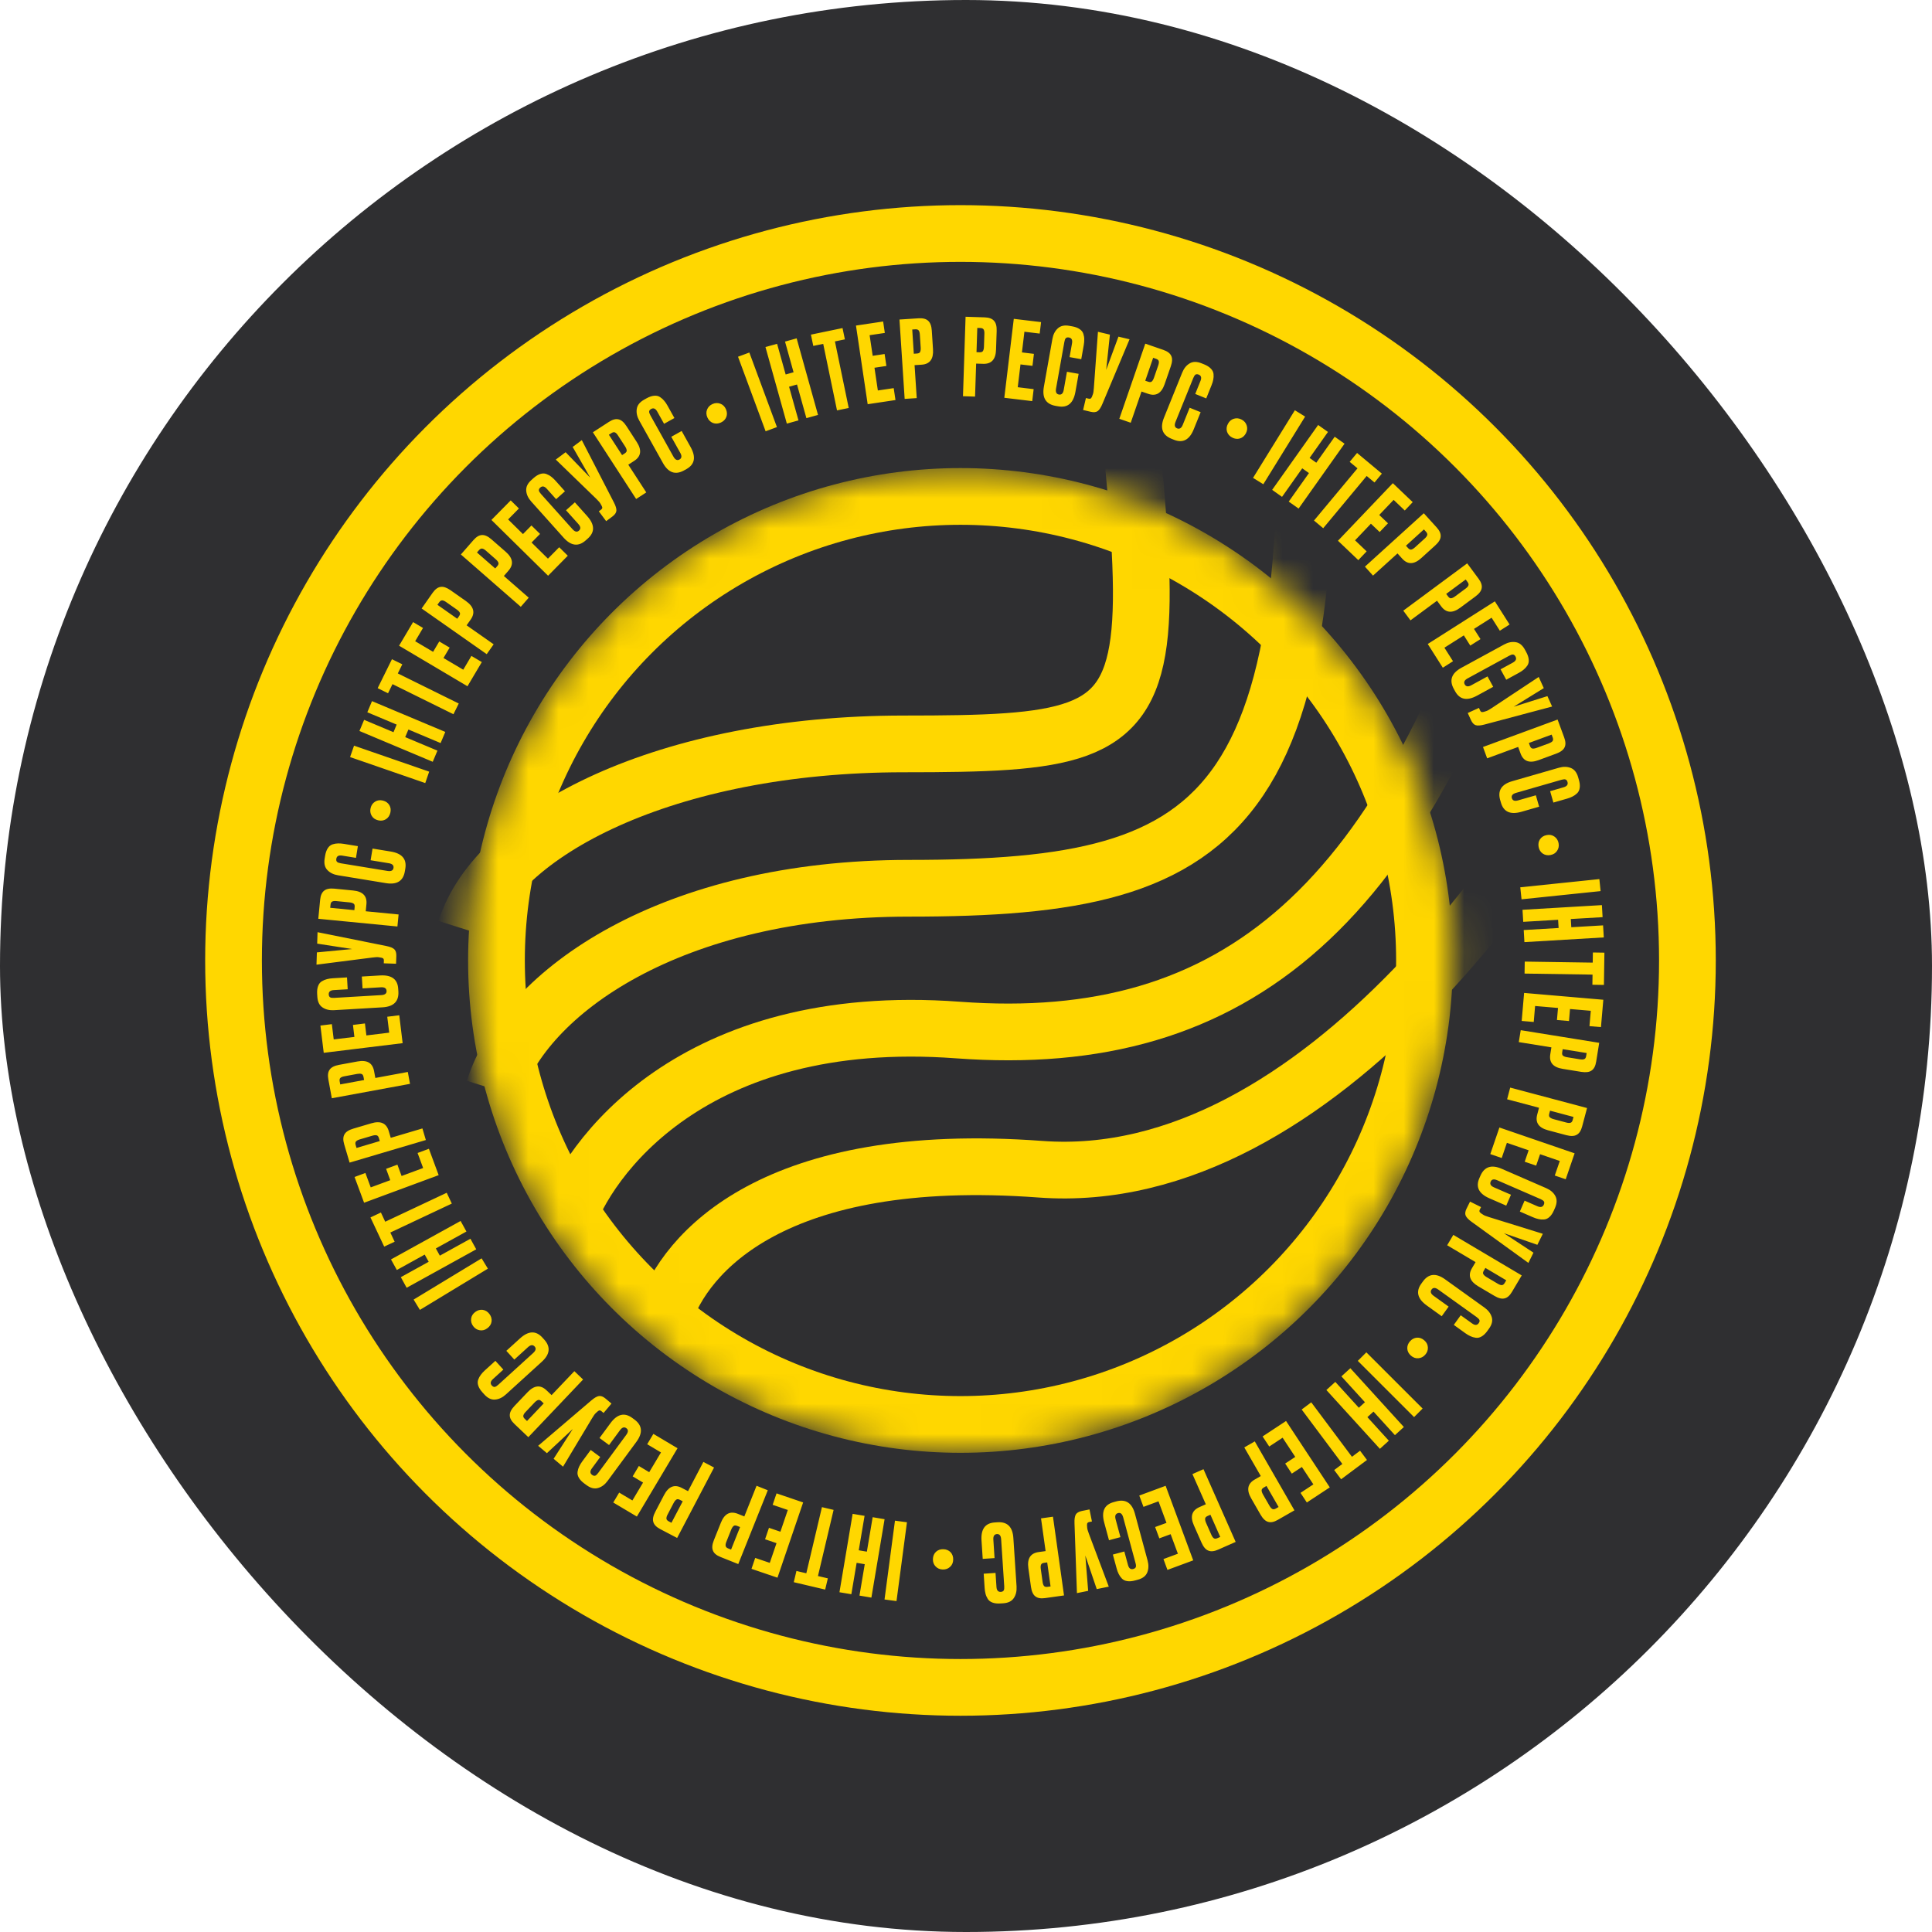
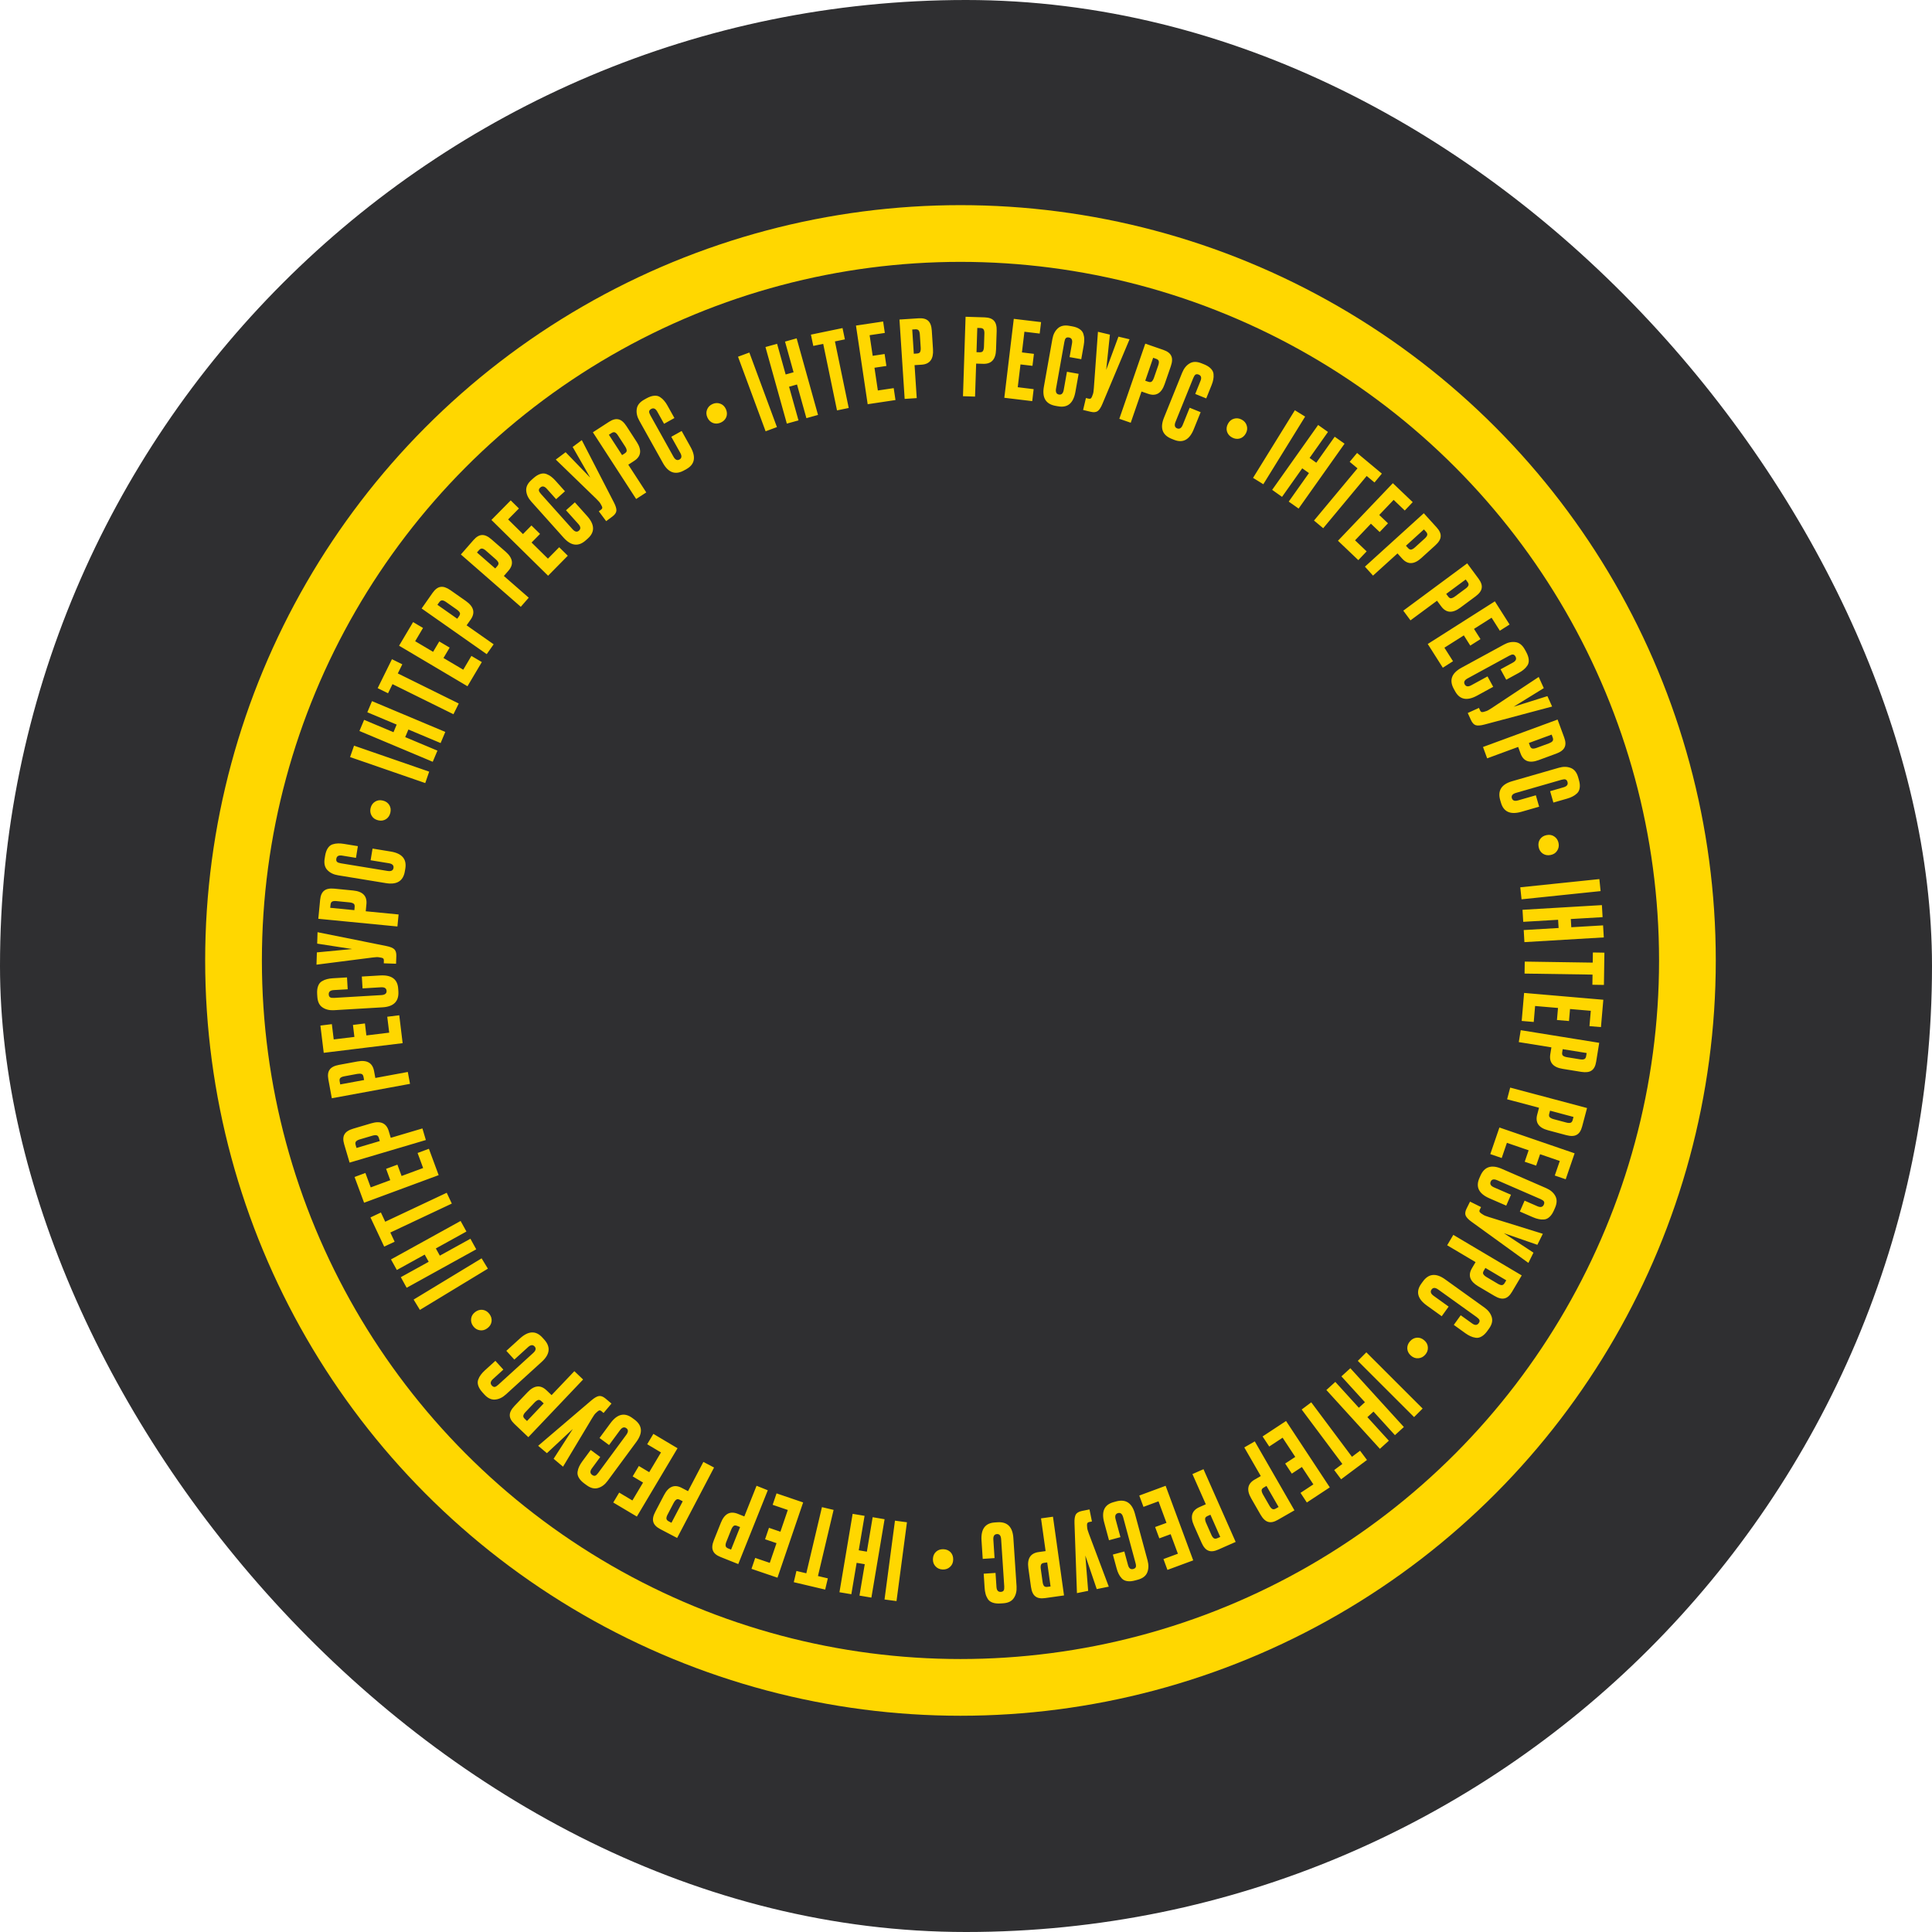
<svg xmlns="http://www.w3.org/2000/svg" width="64" height="64" viewBox="0 0 64 64" fill="none">
  <rect width="64" height="64" rx="32" fill="#2F2F31" />
  <circle cx="31.817" cy="31.816" r="24.081" stroke="#FFD700" stroke-width="1.879" />
  <path d="M53.022 29.519L50.403 29.791L50.361 29.393L52.981 29.121L53.022 29.519ZM51.614 30.469L50.459 30.537L50.435 30.138L53.065 29.983L53.088 30.382L52.035 30.444L52.051 30.716L53.104 30.654L53.128 31.053L50.498 31.209L50.475 30.809L51.631 30.741L51.614 30.469ZM53.148 31.558L53.132 32.627L52.75 32.621L52.755 32.285L50.503 32.251L50.509 31.854L52.761 31.888L52.766 31.552L53.148 31.558ZM53.112 33.118L53.034 34.024L52.653 33.992L52.697 33.484L52.009 33.425L51.975 33.823L51.576 33.789L51.611 33.39L50.852 33.325L50.807 33.854L50.408 33.82L50.488 32.892L53.112 33.118ZM51.355 34.925L51.392 34.695L50.312 34.521L50.376 34.126L52.976 34.545L52.875 35.17C52.852 35.312 52.802 35.41 52.724 35.462C52.649 35.516 52.534 35.531 52.38 35.507L51.765 35.407C51.448 35.356 51.312 35.196 51.355 34.925ZM52.56 34.883L51.766 34.755L51.75 34.856C51.741 34.912 51.75 34.951 51.778 34.972C51.807 34.996 51.854 35.013 51.917 35.023L52.343 35.092C52.401 35.101 52.447 35.099 52.48 35.085C52.514 35.072 52.535 35.038 52.543 34.984L52.56 34.883ZM50.922 36.922L50.982 36.696L49.925 36.415L50.027 36.028L52.573 36.705L52.41 37.318C52.373 37.457 52.313 37.548 52.23 37.592C52.15 37.639 52.034 37.643 51.883 37.603L51.281 37.442C50.971 37.36 50.851 37.186 50.922 36.922ZM52.124 37L51.348 36.793L51.321 36.893C51.307 36.947 51.312 36.987 51.338 37.01C51.365 37.037 51.409 37.059 51.471 37.075L51.888 37.186C51.945 37.201 51.991 37.204 52.025 37.193C52.06 37.183 52.084 37.152 52.098 37.099L52.124 37ZM52.161 38.205L51.866 39.065L51.504 38.941L51.67 38.459L51.017 38.235L50.887 38.613L50.508 38.484L50.638 38.105L49.918 37.858L49.746 38.361L49.368 38.231L49.67 37.35L52.161 38.205ZM49.491 39.333L50.053 39.577L49.896 39.938L49.337 39.695C48.989 39.543 48.878 39.321 49.005 39.029L49.041 38.948C49.172 38.647 49.407 38.571 49.747 38.718L51.22 39.359C51.359 39.42 51.459 39.504 51.519 39.613C51.582 39.723 51.58 39.854 51.514 40.008L51.477 40.093C51.435 40.188 51.387 40.261 51.331 40.311C51.275 40.364 51.214 40.392 51.147 40.397C51.081 40.402 51.02 40.397 50.964 40.383C50.91 40.372 50.848 40.352 50.779 40.322L50.347 40.134L50.504 39.773L50.929 39.959C51.035 40.005 51.106 39.986 51.142 39.904C51.16 39.861 51.161 39.825 51.142 39.797C51.125 39.771 51.088 39.746 51.032 39.721L49.597 39.097C49.487 39.049 49.415 39.064 49.381 39.142C49.346 39.222 49.383 39.286 49.491 39.333ZM50.63 41.835L48.751 40.476C48.644 40.399 48.578 40.329 48.551 40.266C48.526 40.204 48.537 40.127 48.582 40.036L48.697 39.805L49.062 39.986L49.021 40.068C49.011 40.087 49.007 40.104 49.008 40.117C49.008 40.133 49.012 40.146 49.021 40.155C49.029 40.165 49.041 40.176 49.056 40.189L49.124 40.234C49.159 40.26 49.224 40.287 49.321 40.316L51.108 40.871L50.927 41.236L49.818 40.851L50.798 41.496L50.63 41.835ZM48.761 42.01L48.88 41.809L47.939 41.251L48.143 40.907L50.409 42.25L50.086 42.795C50.013 42.919 49.93 42.991 49.839 43.011C49.748 43.034 49.636 43.006 49.502 42.926L48.966 42.609C48.69 42.445 48.621 42.245 48.761 42.01ZM49.897 42.412L49.206 42.002L49.154 42.09C49.125 42.139 49.119 42.178 49.137 42.208C49.156 42.241 49.193 42.274 49.248 42.307L49.619 42.527C49.67 42.557 49.714 42.572 49.749 42.571C49.786 42.57 49.817 42.547 49.845 42.5L49.897 42.412ZM47.491 42.926L47.988 43.283L47.759 43.602L47.265 43.247C46.956 43.026 46.895 42.785 47.08 42.527L47.132 42.455C47.323 42.188 47.569 42.163 47.87 42.379L49.176 43.316C49.299 43.404 49.378 43.508 49.415 43.627C49.453 43.748 49.424 43.876 49.326 44.012L49.272 44.087C49.212 44.171 49.149 44.232 49.084 44.27C49.018 44.31 48.952 44.325 48.886 44.315C48.82 44.306 48.762 44.288 48.71 44.263C48.659 44.241 48.603 44.208 48.541 44.164L48.159 43.889L48.388 43.57L48.765 43.84C48.859 43.908 48.932 43.905 48.984 43.832C49.012 43.794 49.02 43.759 49.008 43.727C48.996 43.698 48.965 43.666 48.916 43.63L47.644 42.718C47.547 42.648 47.473 42.647 47.423 42.716C47.373 42.787 47.395 42.857 47.491 42.926ZM46.938 44.312C47.028 44.306 47.11 44.337 47.184 44.403C47.258 44.468 47.297 44.545 47.3 44.634C47.306 44.724 47.276 44.805 47.212 44.877C47.148 44.95 47.071 44.988 46.981 44.994C46.892 45.001 46.811 44.971 46.737 44.905C46.663 44.84 46.623 44.762 46.618 44.672C46.615 44.583 46.645 44.503 46.709 44.431C46.773 44.358 46.85 44.319 46.938 44.312ZM46.843 46.943L44.979 45.081L45.262 44.798L47.126 46.66L46.843 46.943ZM45.215 46.45L44.436 45.594L44.732 45.324L46.505 47.272L46.209 47.541L45.499 46.761L45.297 46.945L46.007 47.725L45.711 47.994L43.938 46.046L44.234 45.777L45.013 46.633L45.215 46.45ZM45.283 48.363L44.426 49.003L44.197 48.697L44.467 48.495L43.12 46.692L43.437 46.454L44.785 48.258L45.054 48.057L45.283 48.363ZM44.051 49.271L43.291 49.772L43.081 49.453L43.507 49.172L43.127 48.596L42.793 48.816L42.573 48.482L42.907 48.262L42.488 47.626L42.045 47.918L41.825 47.584L42.602 47.072L44.051 49.271ZM41.562 49.013L41.765 48.896L41.219 47.948L41.566 47.748L42.88 50.032L42.33 50.347C42.206 50.419 42.099 50.441 42.009 50.414C41.919 50.389 41.835 50.31 41.757 50.175L41.447 49.635C41.286 49.357 41.325 49.149 41.562 49.013ZM42.355 49.921L41.954 49.224L41.865 49.276C41.816 49.304 41.792 49.336 41.793 49.37C41.793 49.408 41.809 49.455 41.84 49.51L42.056 49.885C42.085 49.936 42.116 49.97 42.148 49.987C42.179 50.004 42.219 49.999 42.266 49.972L42.355 49.921ZM39.73 49.926L39.944 49.831L39.501 48.831L39.867 48.669L40.933 51.078L40.353 51.334C40.222 51.392 40.113 51.403 40.027 51.366C39.94 51.333 39.865 51.245 39.802 51.102L39.55 50.532C39.419 50.239 39.48 50.037 39.73 49.926ZM40.422 50.913L40.097 50.178L40.003 50.219C39.951 50.242 39.924 50.271 39.922 50.306C39.918 50.344 39.928 50.392 39.954 50.45L40.129 50.845C40.153 50.899 40.18 50.936 40.209 50.956C40.239 50.977 40.279 50.976 40.328 50.954L40.422 50.913ZM39.527 51.689L38.673 52.005L38.541 51.646L39.019 51.469L38.779 50.822L38.404 50.96L38.265 50.585L38.641 50.447L38.377 49.733L37.879 49.917L37.74 49.542L38.613 49.219L39.527 51.689ZM36.956 50.328L37.116 50.92L36.737 51.022L36.578 50.435C36.479 50.068 36.583 49.843 36.89 49.76L36.976 49.736C37.292 49.651 37.499 49.787 37.596 50.144L38.016 51.696C38.055 51.842 38.051 51.972 38.005 52.088C37.958 52.205 37.854 52.286 37.692 52.33L37.603 52.354C37.503 52.381 37.416 52.389 37.342 52.377C37.266 52.366 37.205 52.336 37.16 52.287C37.115 52.238 37.08 52.187 37.056 52.135C37.031 52.086 37.008 52.025 36.989 51.952L36.865 51.497L37.245 51.395L37.366 51.842C37.396 51.954 37.455 51.998 37.541 51.975C37.587 51.962 37.615 51.94 37.626 51.908C37.635 51.878 37.632 51.834 37.615 51.775L37.207 50.264C37.175 50.148 37.118 50.101 37.036 50.123C36.952 50.146 36.925 50.215 36.956 50.328ZM35.675 52.774L35.594 50.457C35.589 50.325 35.604 50.23 35.637 50.17C35.671 50.113 35.738 50.074 35.837 50.053L36.091 50.002L36.172 50.401L36.082 50.419C36.061 50.423 36.045 50.43 36.035 50.44C36.023 50.449 36.015 50.46 36.013 50.473C36.011 50.486 36.009 50.501 36.008 50.521L36.014 50.603C36.016 50.646 36.035 50.714 36.071 50.808L36.73 52.56L36.331 52.641L35.953 51.529L36.047 52.699L35.675 52.774ZM34.406 51.414L34.637 51.382L34.485 50.298L34.881 50.243L35.247 52.851L34.62 52.939C34.477 52.959 34.369 52.94 34.297 52.881C34.222 52.825 34.174 52.719 34.152 52.565L34.066 51.948C34.021 51.63 34.134 51.452 34.406 51.414ZM34.801 52.553L34.69 51.757L34.588 51.771C34.532 51.779 34.498 51.799 34.486 51.832C34.471 51.867 34.469 51.916 34.478 51.98L34.538 52.407C34.546 52.466 34.562 52.509 34.584 52.537C34.607 52.564 34.646 52.575 34.7 52.567L34.801 52.553ZM32.906 51.003L32.946 51.614L32.554 51.64L32.514 51.033C32.489 50.653 32.636 50.453 32.954 50.433L33.042 50.427C33.369 50.405 33.545 50.58 33.569 50.949L33.675 52.553C33.684 52.704 33.655 52.831 33.586 52.935C33.517 53.041 33.399 53.1 33.232 53.111L33.14 53.117C33.037 53.123 32.95 53.114 32.88 53.088C32.807 53.062 32.753 53.02 32.719 52.963C32.684 52.906 32.66 52.85 32.647 52.794C32.632 52.741 32.622 52.676 32.617 52.601L32.586 52.131L32.978 52.105L33.009 52.568C33.016 52.684 33.065 52.738 33.154 52.733C33.201 52.73 33.233 52.713 33.25 52.684C33.265 52.657 33.27 52.613 33.267 52.551L33.164 50.99C33.156 50.87 33.11 50.813 33.025 50.818C32.938 50.824 32.898 50.886 32.906 51.003ZM31.489 51.419C31.55 51.485 31.579 51.568 31.576 51.667C31.573 51.766 31.538 51.845 31.473 51.904C31.407 51.966 31.326 51.995 31.229 51.992C31.132 51.989 31.053 51.954 30.992 51.889C30.93 51.825 30.901 51.744 30.904 51.645C30.907 51.546 30.942 51.465 31.007 51.404C31.073 51.344 31.154 51.316 31.251 51.32C31.348 51.323 31.427 51.356 31.489 51.419ZM29.301 52.985L29.647 50.374L30.044 50.427L29.698 53.038L29.301 52.985ZM28.716 51.401L28.908 50.259L29.303 50.326L28.866 52.923L28.471 52.856L28.646 51.816L28.377 51.771L28.202 52.811L27.808 52.745L28.245 50.148L28.64 50.214L28.447 51.355L28.716 51.401ZM27.335 52.657L26.295 52.412L26.383 52.04L26.71 52.117L27.228 49.926L27.614 50.017L27.096 52.208L27.423 52.285L27.335 52.657ZM25.755 52.263L24.894 51.97L25.017 51.608L25.5 51.772L25.723 51.119L25.344 50.99L25.473 50.611L25.852 50.74L26.097 50.02L25.595 49.849L25.724 49.47L26.605 49.77L25.755 52.263ZM24.44 50.147L24.657 50.234L25.062 49.218L25.434 49.367L24.456 51.812L23.868 51.577C23.734 51.524 23.651 51.454 23.617 51.366C23.58 51.281 23.59 51.165 23.648 51.021L23.88 50.442C23.999 50.144 24.185 50.046 24.44 50.147ZM24.218 51.332L24.516 50.586L24.421 50.548C24.368 50.527 24.328 50.527 24.302 50.55C24.272 50.573 24.245 50.615 24.221 50.674L24.061 51.075C24.039 51.13 24.031 51.175 24.038 51.211C24.044 51.246 24.072 51.274 24.122 51.294L24.218 51.332ZM22.585 49.289L22.792 49.397L23.3 48.428L23.654 48.614L22.431 50.947L21.87 50.653C21.743 50.586 21.667 50.507 21.642 50.417C21.614 50.328 21.636 50.214 21.709 50.076L21.998 49.524C22.147 49.24 22.343 49.161 22.585 49.289ZM22.243 50.444L22.616 49.733L22.525 49.685C22.475 49.659 22.436 49.655 22.407 49.675C22.375 49.695 22.344 49.734 22.314 49.79L22.114 50.173C22.086 50.225 22.074 50.269 22.076 50.305C22.079 50.341 22.104 50.371 22.152 50.397L22.243 50.444ZM21.097 50.238L20.315 49.773L20.511 49.444L20.949 49.705L21.302 49.112L20.958 48.907L21.163 48.563L21.506 48.768L21.896 48.114L21.439 47.842L21.644 47.499L22.444 47.975L21.097 50.238ZM20.539 47.376L20.176 47.869L19.86 47.636L20.221 47.146C20.446 46.84 20.687 46.782 20.944 46.971L21.015 47.023C21.279 47.218 21.301 47.464 21.081 47.763L20.128 49.056C20.038 49.178 19.934 49.256 19.814 49.291C19.693 49.328 19.565 49.297 19.43 49.197L19.356 49.143C19.273 49.081 19.212 49.018 19.175 48.952C19.137 48.886 19.122 48.819 19.133 48.754C19.143 48.688 19.161 48.63 19.187 48.578C19.21 48.528 19.244 48.472 19.288 48.411L19.568 48.032L19.884 48.265L19.609 48.639C19.54 48.732 19.542 48.805 19.614 48.858C19.652 48.886 19.687 48.894 19.719 48.883C19.748 48.872 19.78 48.841 19.817 48.792L20.745 47.532C20.817 47.435 20.818 47.362 20.75 47.312C20.68 47.26 20.609 47.281 20.539 47.376ZM17.827 47.894L19.591 46.389C19.691 46.304 19.775 46.255 19.843 46.245C19.909 46.236 19.981 46.264 20.059 46.329L20.256 46.495L19.994 46.807L19.924 46.748C19.908 46.734 19.893 46.726 19.879 46.724C19.864 46.72 19.851 46.721 19.839 46.727C19.828 46.733 19.815 46.742 19.799 46.754L19.738 46.809C19.706 46.837 19.664 46.894 19.613 46.981L18.651 48.586L18.339 48.324L18.975 47.337L18.117 48.138L17.827 47.894ZM18.103 46.055L18.272 46.215L19.026 45.422L19.316 45.698L17.502 47.608L17.042 47.171C16.938 47.072 16.886 46.976 16.887 46.882C16.885 46.789 16.937 46.686 17.044 46.573L17.474 46.121C17.695 45.888 17.904 45.866 18.103 46.055ZM17.458 47.073L18.011 46.49L17.937 46.419C17.896 46.38 17.859 46.366 17.826 46.377C17.789 46.388 17.749 46.417 17.705 46.463L17.408 46.776C17.367 46.819 17.343 46.858 17.336 46.893C17.328 46.928 17.344 46.965 17.384 47.002L17.458 47.073ZM17.491 44.626L17.038 45.038L16.773 44.748L17.224 44.338C17.505 44.082 17.752 44.072 17.967 44.308L18.026 44.373C18.247 44.616 18.221 44.862 17.947 45.111L16.758 46.193C16.646 46.295 16.529 46.351 16.404 46.362C16.278 46.374 16.159 46.319 16.046 46.195L15.984 46.127C15.914 46.05 15.868 45.976 15.844 45.905C15.819 45.832 15.819 45.764 15.841 45.702C15.864 45.639 15.894 45.585 15.929 45.54C15.961 45.495 16.006 45.447 16.061 45.396L16.41 45.079L16.674 45.37L16.331 45.682C16.245 45.76 16.233 45.832 16.293 45.898C16.325 45.933 16.358 45.948 16.391 45.943C16.422 45.938 16.46 45.914 16.505 45.873L17.662 44.82C17.751 44.739 17.767 44.667 17.71 44.604C17.651 44.539 17.578 44.547 17.491 44.626ZM16.284 43.777C16.271 43.866 16.225 43.94 16.145 43.999C16.066 44.059 15.983 44.081 15.896 44.067C15.806 44.054 15.733 44.009 15.675 43.931C15.617 43.854 15.595 43.77 15.607 43.681C15.618 43.593 15.664 43.52 15.743 43.461C15.822 43.401 15.907 43.378 15.996 43.391C16.083 43.405 16.156 43.451 16.214 43.529C16.272 43.606 16.295 43.689 16.284 43.777ZM13.702 43.05L15.954 41.684L16.162 42.026L13.91 43.392L13.702 43.05ZM14.57 41.595L15.583 41.035L15.776 41.385L13.471 42.659L13.278 42.308L14.201 41.798L14.069 41.56L13.146 42.07L12.952 41.72L15.258 40.446L15.451 40.796L14.438 41.356L14.57 41.595ZM12.727 41.296L12.272 40.329L12.618 40.166L12.761 40.471L14.798 39.512L14.967 39.87L12.93 40.829L13.073 41.133L12.727 41.296ZM12.061 39.842L11.745 38.989L12.104 38.856L12.281 39.334L12.928 39.095L12.79 38.719L13.165 38.581L13.303 38.956L14.017 38.692L13.833 38.194L14.208 38.055L14.531 38.928L12.061 39.842ZM12.878 37.468L12.944 37.692L13.993 37.381L14.107 37.765L11.581 38.513L11.401 37.905C11.36 37.767 11.364 37.658 11.411 37.577C11.456 37.495 11.553 37.432 11.702 37.388L12.3 37.211C12.607 37.119 12.8 37.205 12.878 37.468ZM11.81 38.027L12.581 37.799L12.552 37.701C12.536 37.647 12.511 37.616 12.476 37.609C12.44 37.6 12.39 37.605 12.329 37.623L11.915 37.745C11.859 37.762 11.818 37.784 11.794 37.811C11.77 37.837 11.766 37.877 11.781 37.929L11.81 38.027ZM12.391 35.479L12.434 35.709L13.509 35.51L13.582 35.904L10.992 36.381L10.877 35.758C10.851 35.617 10.865 35.508 10.921 35.433C10.974 35.356 11.077 35.303 11.23 35.275L11.843 35.162C12.159 35.104 12.341 35.21 12.391 35.479ZM11.271 35.923L12.061 35.777L12.042 35.676C12.032 35.621 12.01 35.587 11.977 35.577C11.941 35.564 11.892 35.564 11.829 35.575L11.405 35.654C11.347 35.664 11.304 35.682 11.277 35.706C11.251 35.73 11.242 35.769 11.252 35.822L11.271 35.923ZM10.724 34.876L10.614 33.973L10.993 33.926L11.055 34.432L11.74 34.349L11.692 33.952L12.089 33.903L12.137 34.3L12.893 34.208L12.828 33.681L13.226 33.632L13.338 34.556L10.724 34.876ZM12.621 32.705L12.01 32.742L11.986 32.349L12.594 32.313C12.974 32.291 13.173 32.439 13.191 32.757L13.197 32.845C13.216 33.172 13.041 33.347 12.671 33.369L11.067 33.464C10.916 33.473 10.789 33.443 10.685 33.373C10.579 33.304 10.522 33.185 10.512 33.018L10.506 32.926C10.5 32.823 10.51 32.736 10.537 32.666C10.563 32.593 10.605 32.54 10.662 32.506C10.719 32.472 10.776 32.448 10.832 32.435C10.885 32.42 10.95 32.411 11.025 32.406L11.495 32.378L11.518 32.771L11.056 32.798C10.94 32.805 10.885 32.853 10.89 32.943C10.893 32.99 10.909 33.022 10.939 33.039C10.966 33.054 11.01 33.06 11.071 33.056L12.633 32.964C12.753 32.956 12.81 32.91 12.806 32.826C12.8 32.738 12.739 32.698 12.621 32.705ZM10.519 30.88L12.792 31.337C12.921 31.362 13.011 31.398 13.061 31.445C13.109 31.491 13.132 31.565 13.129 31.666L13.12 31.925L12.713 31.911L12.716 31.819C12.717 31.798 12.714 31.782 12.707 31.77C12.7 31.755 12.691 31.745 12.68 31.74C12.668 31.735 12.653 31.73 12.634 31.725L12.553 31.711C12.511 31.703 12.44 31.705 12.34 31.719L10.484 31.956L10.497 31.549L11.666 31.438L10.507 31.259L10.519 30.88ZM12.138 29.954L12.116 30.187L13.204 30.293L13.165 30.691L10.544 30.436L10.605 29.805C10.619 29.662 10.664 29.562 10.738 29.505C10.81 29.445 10.924 29.423 11.079 29.438L11.699 29.499C12.018 29.53 12.165 29.682 12.138 29.954ZM10.939 30.072L11.739 30.15L11.748 30.048C11.754 29.991 11.742 29.953 11.713 29.934C11.682 29.912 11.635 29.898 11.572 29.892L11.142 29.85C11.083 29.844 11.037 29.849 11.005 29.865C10.973 29.881 10.954 29.916 10.949 29.97L10.939 30.072ZM12.882 28.596L12.277 28.497L12.341 28.11L12.942 28.208C13.316 28.269 13.478 28.457 13.427 28.772L13.412 28.859C13.36 29.183 13.15 29.315 12.785 29.255L11.198 28.995C11.049 28.971 10.932 28.913 10.846 28.823C10.758 28.732 10.728 28.604 10.755 28.438L10.77 28.348C10.787 28.245 10.816 28.163 10.857 28.1C10.899 28.035 10.951 27.992 11.014 27.971C11.078 27.951 11.138 27.94 11.195 27.94C11.251 27.937 11.316 27.942 11.39 27.954L11.855 28.03L11.792 28.418L11.334 28.343C11.22 28.324 11.155 28.359 11.141 28.448C11.133 28.494 11.142 28.529 11.167 28.552C11.19 28.573 11.232 28.588 11.292 28.598L12.836 28.851C12.955 28.87 13.021 28.838 13.035 28.754C13.049 28.668 12.998 28.615 12.882 28.596ZM12.784 27.138C12.706 27.185 12.62 27.197 12.524 27.173C12.427 27.149 12.357 27.099 12.312 27.023C12.266 26.946 12.254 26.86 12.277 26.766C12.3 26.672 12.35 26.602 12.427 26.555C12.502 26.508 12.587 26.496 12.684 26.52C12.78 26.543 12.851 26.594 12.898 26.671C12.943 26.747 12.953 26.832 12.93 26.926C12.907 27.02 12.858 27.091 12.784 27.138ZM11.728 24.701L14.217 25.562L14.087 25.94L11.597 25.079L11.728 24.701ZM13.423 24.418L14.491 24.866L14.335 25.235L11.907 24.215L12.062 23.846L13.035 24.255L13.14 24.003L12.168 23.595L12.323 23.226L14.751 24.246L14.596 24.615L13.529 24.166L13.423 24.418ZM12.511 22.796L12.984 21.837L13.327 22.006L13.178 22.308L15.197 23.305L15.021 23.66L13.002 22.663L12.854 22.965L12.511 22.796ZM13.22 21.39L13.684 20.608L14.013 20.802L13.753 21.241L14.347 21.593L14.551 21.249L14.895 21.453L14.691 21.797L15.346 22.185L15.616 21.728L15.961 21.932L15.486 22.733L13.22 21.39ZM15.592 20.523L15.457 20.715L16.353 21.343L16.123 21.67L13.967 20.157L14.331 19.638C14.414 19.521 14.502 19.455 14.594 19.442C14.686 19.426 14.796 19.463 14.924 19.552L15.434 19.91C15.696 20.095 15.749 20.299 15.592 20.523ZM14.49 20.035L15.147 20.497L15.206 20.413C15.239 20.366 15.247 20.328 15.232 20.297C15.216 20.262 15.181 20.227 15.129 20.19L14.776 19.942C14.727 19.908 14.685 19.89 14.649 19.888C14.614 19.886 14.58 19.907 14.549 19.951L14.49 20.035ZM16.844 18.904L16.691 19.08L17.515 19.799L17.252 20.101L15.267 18.368L15.684 17.891C15.779 17.782 15.873 17.727 15.966 17.724C16.059 17.718 16.165 17.765 16.282 17.868L16.752 18.278C16.993 18.489 17.024 18.698 16.844 18.904ZM15.8 18.302L16.405 18.831L16.473 18.753C16.51 18.711 16.522 18.673 16.51 18.64C16.498 18.604 16.467 18.566 16.419 18.524L16.094 18.239C16.05 18.201 16.01 18.178 15.974 18.172C15.939 18.166 15.903 18.184 15.867 18.225L15.8 18.302ZM16.279 17.224L16.918 16.576L17.19 16.844L16.832 17.207L17.324 17.692L17.605 17.407L17.89 17.687L17.609 17.972L18.151 18.506L18.524 18.128L18.809 18.409L18.156 19.072L16.279 17.224ZM19.159 17.359L18.75 16.903L19.043 16.641L19.449 17.094C19.703 17.377 19.711 17.625 19.473 17.838L19.407 17.897C19.163 18.116 18.917 18.087 18.67 17.811L17.598 16.614C17.497 16.501 17.442 16.383 17.432 16.259C17.421 16.133 17.477 16.014 17.602 15.902L17.671 15.84C17.748 15.771 17.823 15.725 17.894 15.702C17.967 15.678 18.035 15.678 18.097 15.701C18.159 15.725 18.213 15.754 18.258 15.79C18.303 15.823 18.35 15.867 18.401 15.923L18.715 16.274L18.422 16.536L18.113 16.191C18.036 16.105 17.964 16.091 17.897 16.151C17.862 16.183 17.846 16.215 17.851 16.249C17.856 16.279 17.879 16.317 17.92 16.363L18.964 17.529C19.044 17.619 19.116 17.635 19.179 17.578C19.244 17.52 19.238 17.447 19.159 17.359ZM19.273 14.58L20.335 16.641C20.396 16.758 20.424 16.85 20.419 16.919C20.412 16.985 20.369 17.049 20.287 17.11L20.08 17.264L19.837 16.938L19.91 16.883C19.927 16.87 19.939 16.858 19.944 16.845C19.951 16.831 19.953 16.817 19.95 16.805C19.946 16.793 19.941 16.778 19.933 16.76L19.893 16.688C19.873 16.65 19.827 16.596 19.755 16.526L18.411 15.224L18.737 14.98L19.553 15.824L18.97 14.806L19.273 14.58ZM21.009 15.267L20.813 15.394L21.409 16.312L21.073 16.53L19.64 14.32L20.172 13.975C20.292 13.897 20.398 13.869 20.489 13.892C20.58 13.911 20.668 13.986 20.753 14.117L21.092 14.64C21.267 14.909 21.239 15.118 21.009 15.267ZM20.17 14.402L20.607 15.076L20.693 15.021C20.741 14.99 20.763 14.957 20.76 14.922C20.758 14.884 20.74 14.838 20.705 14.785L20.47 14.423C20.438 14.373 20.406 14.341 20.373 14.325C20.341 14.31 20.302 14.317 20.256 14.346L20.17 14.402ZM22.536 15.004L22.237 14.469L22.581 14.277L22.877 14.809C23.062 15.141 23.016 15.384 22.738 15.54L22.66 15.583C22.374 15.742 22.14 15.661 21.96 15.337L21.177 13.934C21.103 13.802 21.075 13.674 21.093 13.551C21.109 13.425 21.191 13.322 21.337 13.24L21.417 13.195C21.508 13.145 21.591 13.116 21.666 13.11C21.742 13.102 21.808 13.116 21.864 13.153C21.919 13.189 21.965 13.23 22.001 13.275C22.038 13.317 22.075 13.37 22.111 13.436L22.341 13.848L21.998 14.039L21.772 13.634C21.715 13.533 21.648 13.504 21.57 13.548C21.528 13.571 21.506 13.6 21.504 13.633C21.502 13.664 21.516 13.706 21.546 13.76L22.308 15.126C22.367 15.232 22.433 15.263 22.508 15.222C22.584 15.179 22.593 15.107 22.536 15.004ZM23.621 14.013C23.537 13.981 23.474 13.92 23.433 13.829C23.393 13.739 23.389 13.653 23.422 13.57C23.454 13.486 23.514 13.424 23.602 13.384C23.69 13.345 23.776 13.341 23.861 13.373C23.944 13.403 24.006 13.463 24.047 13.553C24.087 13.643 24.092 13.731 24.06 13.815C24.027 13.897 23.966 13.958 23.878 13.998C23.79 14.037 23.704 14.043 23.621 14.013ZM24.823 11.678L25.737 14.148L25.362 14.287L24.448 11.817L24.823 11.678ZM26.139 12.811L26.451 13.926L26.065 14.033L25.357 11.496L25.742 11.389L26.026 12.405L26.288 12.332L26.005 11.316L26.39 11.208L27.098 13.745L26.713 13.852L26.402 12.737L26.139 12.811ZM26.863 11.085L27.91 10.868L27.988 11.242L27.658 11.31L28.115 13.515L27.727 13.595L27.27 11.391L26.941 11.459L26.863 11.085ZM28.355 10.785L29.255 10.65L29.311 11.029L28.807 11.104L28.909 11.787L29.304 11.727L29.363 12.123L28.968 12.182L29.08 12.935L29.605 12.857L29.664 13.252L28.743 13.39L28.355 10.785ZM30.529 12.081L30.296 12.096L30.368 13.188L29.968 13.214L29.796 10.585L30.428 10.544C30.572 10.535 30.678 10.562 30.746 10.626C30.816 10.688 30.857 10.796 30.867 10.952L30.907 11.573C30.928 11.894 30.802 12.063 30.529 12.081ZM30.219 10.916L30.271 11.718L30.374 11.711C30.43 11.708 30.466 11.69 30.48 11.658C30.497 11.624 30.503 11.575 30.499 11.511L30.471 11.081C30.467 11.022 30.455 10.977 30.434 10.948C30.413 10.919 30.375 10.906 30.321 10.909L30.219 10.916ZM32.569 12.052L32.336 12.045L32.3 13.138L31.9 13.125L31.986 10.493L32.619 10.513C32.763 10.518 32.866 10.556 32.927 10.626C32.991 10.694 33.021 10.806 33.016 10.962L32.995 11.585C32.985 11.905 32.843 12.061 32.569 12.052ZM32.374 10.863L32.348 11.666L32.451 11.67C32.507 11.671 32.544 11.657 32.562 11.627C32.582 11.595 32.593 11.547 32.595 11.483L32.609 11.051C32.611 10.992 32.603 10.947 32.585 10.916C32.567 10.885 32.531 10.868 32.477 10.866L32.374 10.863ZM33.583 10.562L34.487 10.67L34.441 11.05L33.935 10.989L33.853 11.674L34.25 11.722L34.202 12.119L33.805 12.072L33.714 12.827L34.241 12.891L34.194 13.288L33.269 13.177L33.583 10.562ZM35.237 12.918L35.344 12.315L35.731 12.384L35.624 12.983C35.557 13.357 35.367 13.516 35.054 13.46L34.967 13.445C34.644 13.387 34.515 13.176 34.58 12.811L34.862 11.229C34.888 11.08 34.947 10.964 35.039 10.88C35.131 10.793 35.26 10.764 35.425 10.794L35.516 10.81C35.618 10.828 35.7 10.858 35.762 10.901C35.826 10.943 35.868 10.996 35.888 11.06C35.908 11.123 35.918 11.184 35.917 11.241C35.919 11.297 35.913 11.361 35.9 11.436L35.818 11.899L35.431 11.83L35.512 11.374C35.532 11.26 35.498 11.195 35.41 11.18C35.364 11.171 35.329 11.179 35.305 11.204C35.284 11.226 35.268 11.268 35.258 11.329L34.983 12.869C34.962 12.987 34.993 13.054 35.077 13.069C35.163 13.084 35.216 13.034 35.237 12.918ZM37.418 11.239L36.52 13.376C36.47 13.498 36.417 13.579 36.361 13.619C36.306 13.657 36.229 13.664 36.13 13.641L35.879 13.581L35.973 13.185L36.062 13.206C36.083 13.211 36.1 13.211 36.113 13.207C36.128 13.204 36.14 13.197 36.147 13.186C36.154 13.176 36.162 13.162 36.171 13.145L36.2 13.068C36.217 13.028 36.229 12.958 36.235 12.858L36.371 10.991L36.767 11.085L36.644 12.252L37.05 11.152L37.418 11.239ZM38.035 13.046L37.814 12.97L37.457 14.004L37.079 13.873L37.939 11.384L38.538 11.591C38.674 11.638 38.761 11.704 38.799 11.79C38.84 11.874 38.835 11.989 38.784 12.136L38.58 12.725C38.475 13.029 38.294 13.136 38.035 13.046ZM38.2 11.852L37.938 12.612L38.035 12.645C38.088 12.664 38.128 12.661 38.154 12.638C38.182 12.613 38.207 12.57 38.228 12.51L38.369 12.102C38.388 12.046 38.394 12 38.386 11.965C38.378 11.93 38.349 11.904 38.297 11.886L38.2 11.852ZM39.18 14.074L39.409 13.507L39.773 13.654L39.545 14.218C39.403 14.571 39.184 14.687 38.889 14.568L38.807 14.535C38.503 14.412 38.42 14.178 38.559 13.835L39.161 12.345C39.218 12.205 39.299 12.103 39.407 12.039C39.515 11.973 39.646 11.972 39.802 12.035L39.887 12.069C39.983 12.108 40.057 12.155 40.109 12.209C40.163 12.264 40.194 12.324 40.2 12.391C40.206 12.457 40.203 12.518 40.191 12.574C40.181 12.629 40.163 12.691 40.134 12.761L39.958 13.198L39.594 13.05L39.767 12.62C39.811 12.513 39.791 12.443 39.708 12.409C39.664 12.392 39.628 12.392 39.6 12.411C39.575 12.429 39.551 12.467 39.528 12.524L38.941 13.974C38.896 14.086 38.913 14.158 38.992 14.19C39.073 14.222 39.136 14.184 39.18 14.074ZM40.647 14.3C40.62 14.214 40.63 14.127 40.677 14.04C40.723 13.952 40.789 13.896 40.874 13.871C40.96 13.845 41.045 13.854 41.131 13.899C41.217 13.944 41.273 14.01 41.299 14.096C41.327 14.18 41.318 14.266 41.272 14.354C41.225 14.441 41.159 14.498 41.073 14.525C40.988 14.55 40.903 14.539 40.817 14.494C40.731 14.449 40.675 14.384 40.647 14.3ZM43.234 13.8L41.849 16.041L41.509 15.83L42.894 13.59L43.234 13.8ZM43.138 15.514L42.469 16.459L42.142 16.227L43.665 14.078L43.991 14.309L43.382 15.17L43.604 15.328L44.214 14.467L44.54 14.698L43.018 16.847L42.691 16.616L43.361 15.671L43.138 15.514ZM44.955 15.005L45.776 15.689L45.532 15.983L45.273 15.767L43.833 17.498L43.528 17.244L44.969 15.514L44.71 15.299L44.955 15.005ZM46.14 16.006L46.798 16.634L46.535 16.911L46.166 16.559L45.689 17.059L45.979 17.335L45.703 17.624L45.413 17.348L44.888 17.899L45.272 18.265L44.996 18.555L44.322 17.913L46.14 16.006ZM46.45 18.506L46.294 18.333L45.483 19.068L45.215 18.771L47.165 17.002L47.591 17.471C47.688 17.578 47.732 17.678 47.724 17.771C47.72 17.864 47.66 17.963 47.544 18.068L47.083 18.486C46.845 18.702 46.634 18.709 46.45 18.506ZM47.169 17.538L46.574 18.078L46.643 18.154C46.681 18.196 46.717 18.213 46.751 18.205C46.788 18.197 46.83 18.171 46.877 18.128L47.197 17.838C47.241 17.798 47.268 17.761 47.278 17.727C47.288 17.692 47.275 17.655 47.238 17.614L47.169 17.538ZM47.742 20.087L47.603 19.9L46.724 20.55L46.486 20.229L48.603 18.662L48.98 19.171C49.065 19.287 49.1 19.391 49.083 19.483C49.069 19.575 48.999 19.668 48.874 19.76L48.373 20.131C48.115 20.322 47.905 20.307 47.742 20.087ZM48.553 19.196L47.907 19.674L47.969 19.757C48.002 19.802 48.036 19.823 48.071 19.818C48.109 19.813 48.153 19.792 48.204 19.754L48.551 19.497C48.599 19.462 48.629 19.428 48.643 19.394C48.656 19.361 48.647 19.322 48.614 19.279L48.553 19.196ZM49.519 19.92L50.007 20.688L49.684 20.893L49.411 20.463L48.828 20.833L49.043 21.171L48.705 21.386L48.491 21.048L47.848 21.456L48.133 21.904L47.795 22.119L47.296 21.333L49.519 19.92ZM48.739 22.7L49.276 22.407L49.464 22.752L48.93 23.044C48.596 23.226 48.353 23.177 48.201 22.897L48.158 22.819C48.001 22.531 48.085 22.299 48.411 22.121L49.822 21.352C49.954 21.279 50.082 21.253 50.205 21.272C50.331 21.289 50.433 21.372 50.514 21.519L50.558 21.6C50.607 21.691 50.635 21.774 50.641 21.849C50.648 21.925 50.633 21.991 50.596 22.047C50.559 22.102 50.517 22.147 50.472 22.183C50.43 22.219 50.376 22.255 50.31 22.291L49.896 22.517L49.708 22.172L50.115 21.95C50.217 21.894 50.246 21.827 50.203 21.749C50.181 21.707 50.153 21.685 50.119 21.682C50.088 21.68 50.046 21.693 49.992 21.723L48.618 22.472C48.512 22.529 48.48 22.596 48.52 22.67C48.562 22.747 48.635 22.757 48.739 22.7ZM51.416 23.405L49.176 24.001C49.049 24.035 48.952 24.043 48.886 24.023C48.823 24.003 48.77 23.946 48.728 23.854L48.621 23.619L48.992 23.45L49.03 23.534C49.039 23.554 49.049 23.567 49.06 23.575C49.073 23.585 49.085 23.59 49.098 23.589C49.111 23.588 49.126 23.587 49.146 23.583L49.224 23.559C49.266 23.548 49.328 23.514 49.412 23.458L50.972 22.425L51.14 22.795L50.141 23.412L51.26 23.06L51.416 23.405ZM50.371 24.962L50.291 24.743L49.264 25.121L49.126 24.745L51.597 23.836L51.816 24.43C51.866 24.566 51.87 24.675 51.828 24.758C51.788 24.843 51.696 24.912 51.55 24.966L50.965 25.181C50.664 25.292 50.466 25.219 50.371 24.962ZM51.4 24.335L50.646 24.612L50.681 24.709C50.701 24.762 50.728 24.791 50.763 24.796C50.8 24.802 50.849 24.794 50.908 24.772L51.314 24.623C51.369 24.602 51.408 24.578 51.43 24.55C51.453 24.521 51.454 24.482 51.436 24.431L51.4 24.335ZM50.288 26.514L50.877 26.345L50.986 26.723L50.401 26.891C50.035 26.996 49.809 26.896 49.721 26.59L49.696 26.505C49.605 26.189 49.738 25.98 50.094 25.878L51.638 25.433C51.783 25.391 51.914 25.393 52.03 25.438C52.149 25.483 52.231 25.585 52.278 25.746L52.303 25.835C52.332 25.934 52.341 26.022 52.33 26.096C52.32 26.172 52.291 26.233 52.243 26.279C52.195 26.325 52.145 26.36 52.093 26.385C52.044 26.412 51.983 26.435 51.911 26.456L51.458 26.586L51.35 26.209L51.795 26.08C51.907 26.048 51.95 25.989 51.925 25.903C51.912 25.858 51.889 25.83 51.856 25.82C51.827 25.811 51.783 25.815 51.724 25.832L50.22 26.265C50.105 26.298 50.059 26.356 50.082 26.438C50.106 26.521 50.175 26.547 50.288 26.514ZM51.014 27.802C51.065 27.728 51.139 27.681 51.237 27.663C51.334 27.644 51.419 27.661 51.491 27.712C51.565 27.763 51.612 27.836 51.63 27.931C51.648 28.026 51.631 28.111 51.58 28.185C51.532 28.259 51.459 28.305 51.362 28.324C51.264 28.342 51.178 28.326 51.104 28.275C51.032 28.224 50.987 28.151 50.969 28.056C50.951 27.961 50.966 27.876 51.014 27.802Z" fill="#FFD700" />
  <mask id="mask0_2_3" style="mask-type:alpha" maskUnits="userSpaceOnUse" x="15" y="15" width="34" height="34">
-     <circle cx="31.817" cy="31.816" r="15.371" fill="#D9D9D9" stroke="#2F2F31" stroke-width="1.879" />
-   </mask>
+     </mask>
  <g mask="url(#mask0_2_3)">
    <circle cx="31.817" cy="31.816" r="15.371" stroke="#FFD700" stroke-width="1.879" />
    <path d="M21.997 43.6C22.68 41.493 25.648 38.079 34.464 38.732C43.687 39.416 51.6 27.831 54.446 21.483" stroke="#FFD700" stroke-width="1.879" />
    <path d="M18.752 40.526C19.435 38.419 22.916 33.468 31.732 34.121C40.954 34.804 46.59 30.022 50.518 17.043" stroke="#FFD700" stroke-width="1.879" />
-     <path d="M16.361 36.085C17.386 32.84 22.253 29.425 30.109 29.425C40.869 29.425 44.284 27.119 43.004 7.479" stroke="#FFD700" stroke-width="1.879" />
    <path d="M15.422 30.791C16.446 27.546 22.082 24.643 29.938 24.643C40.698 24.643 37.88 23.874 36.087 -0.207" stroke="#FFD700" stroke-width="1.879" />
  </g>
</svg>